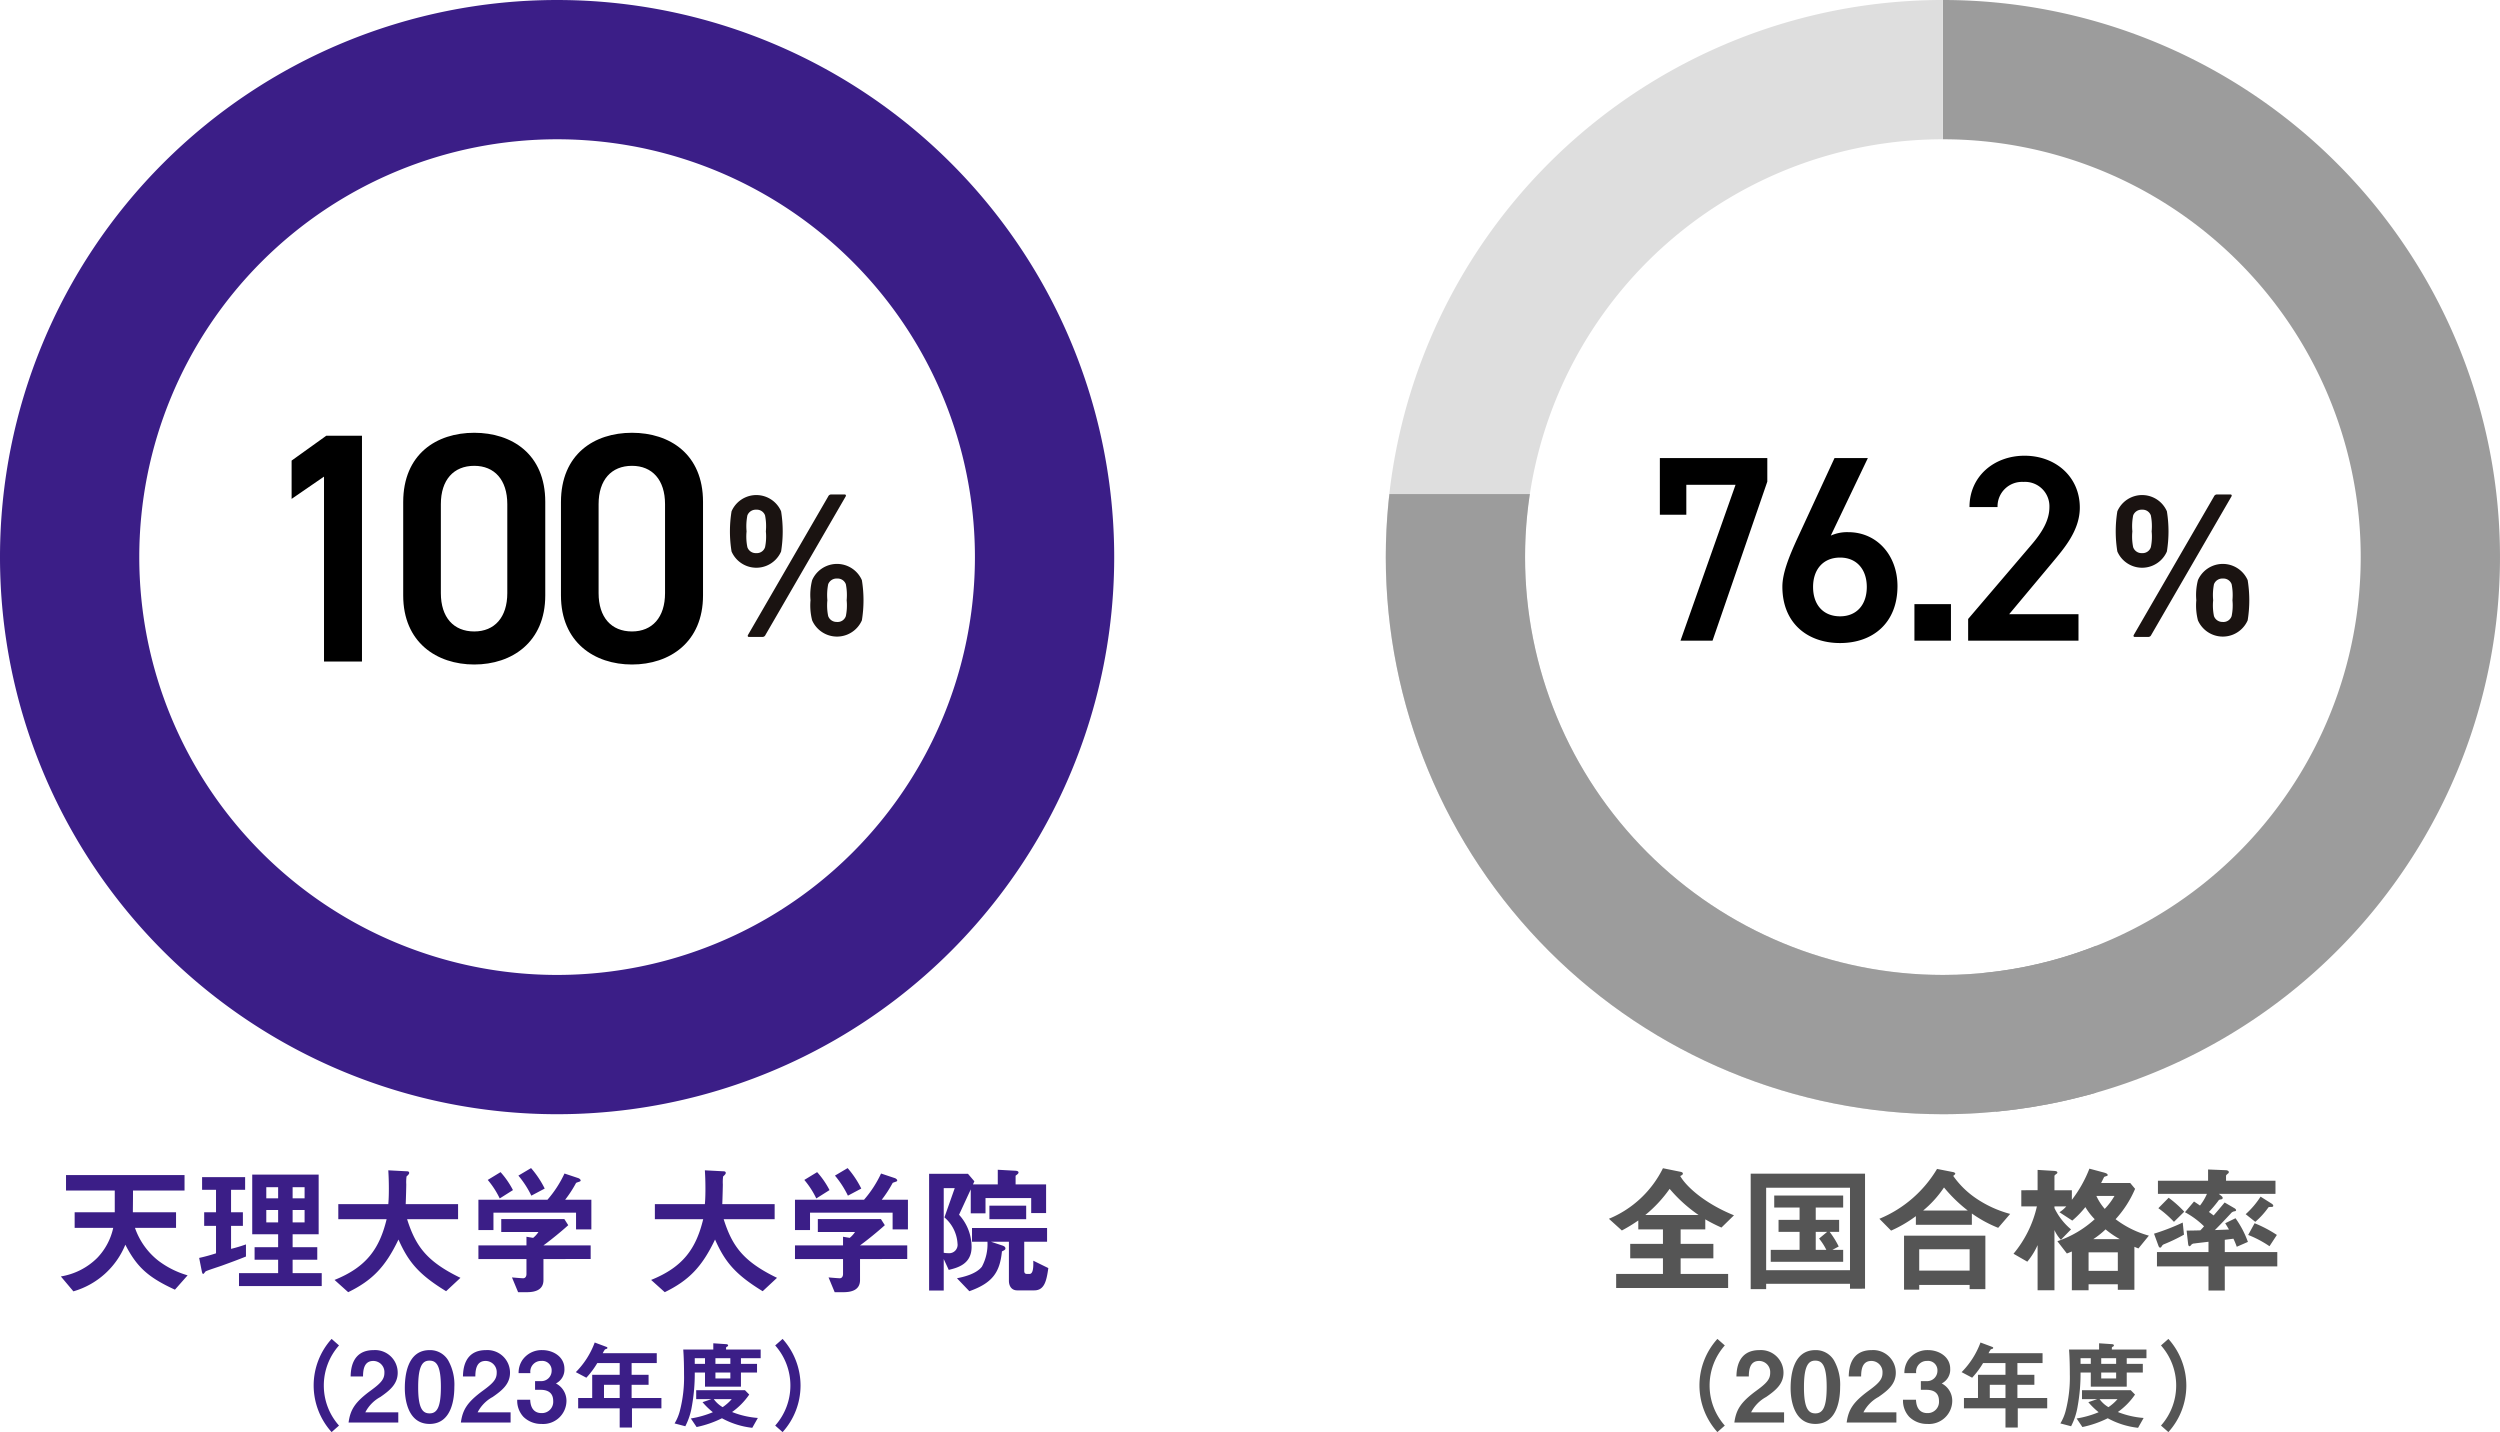
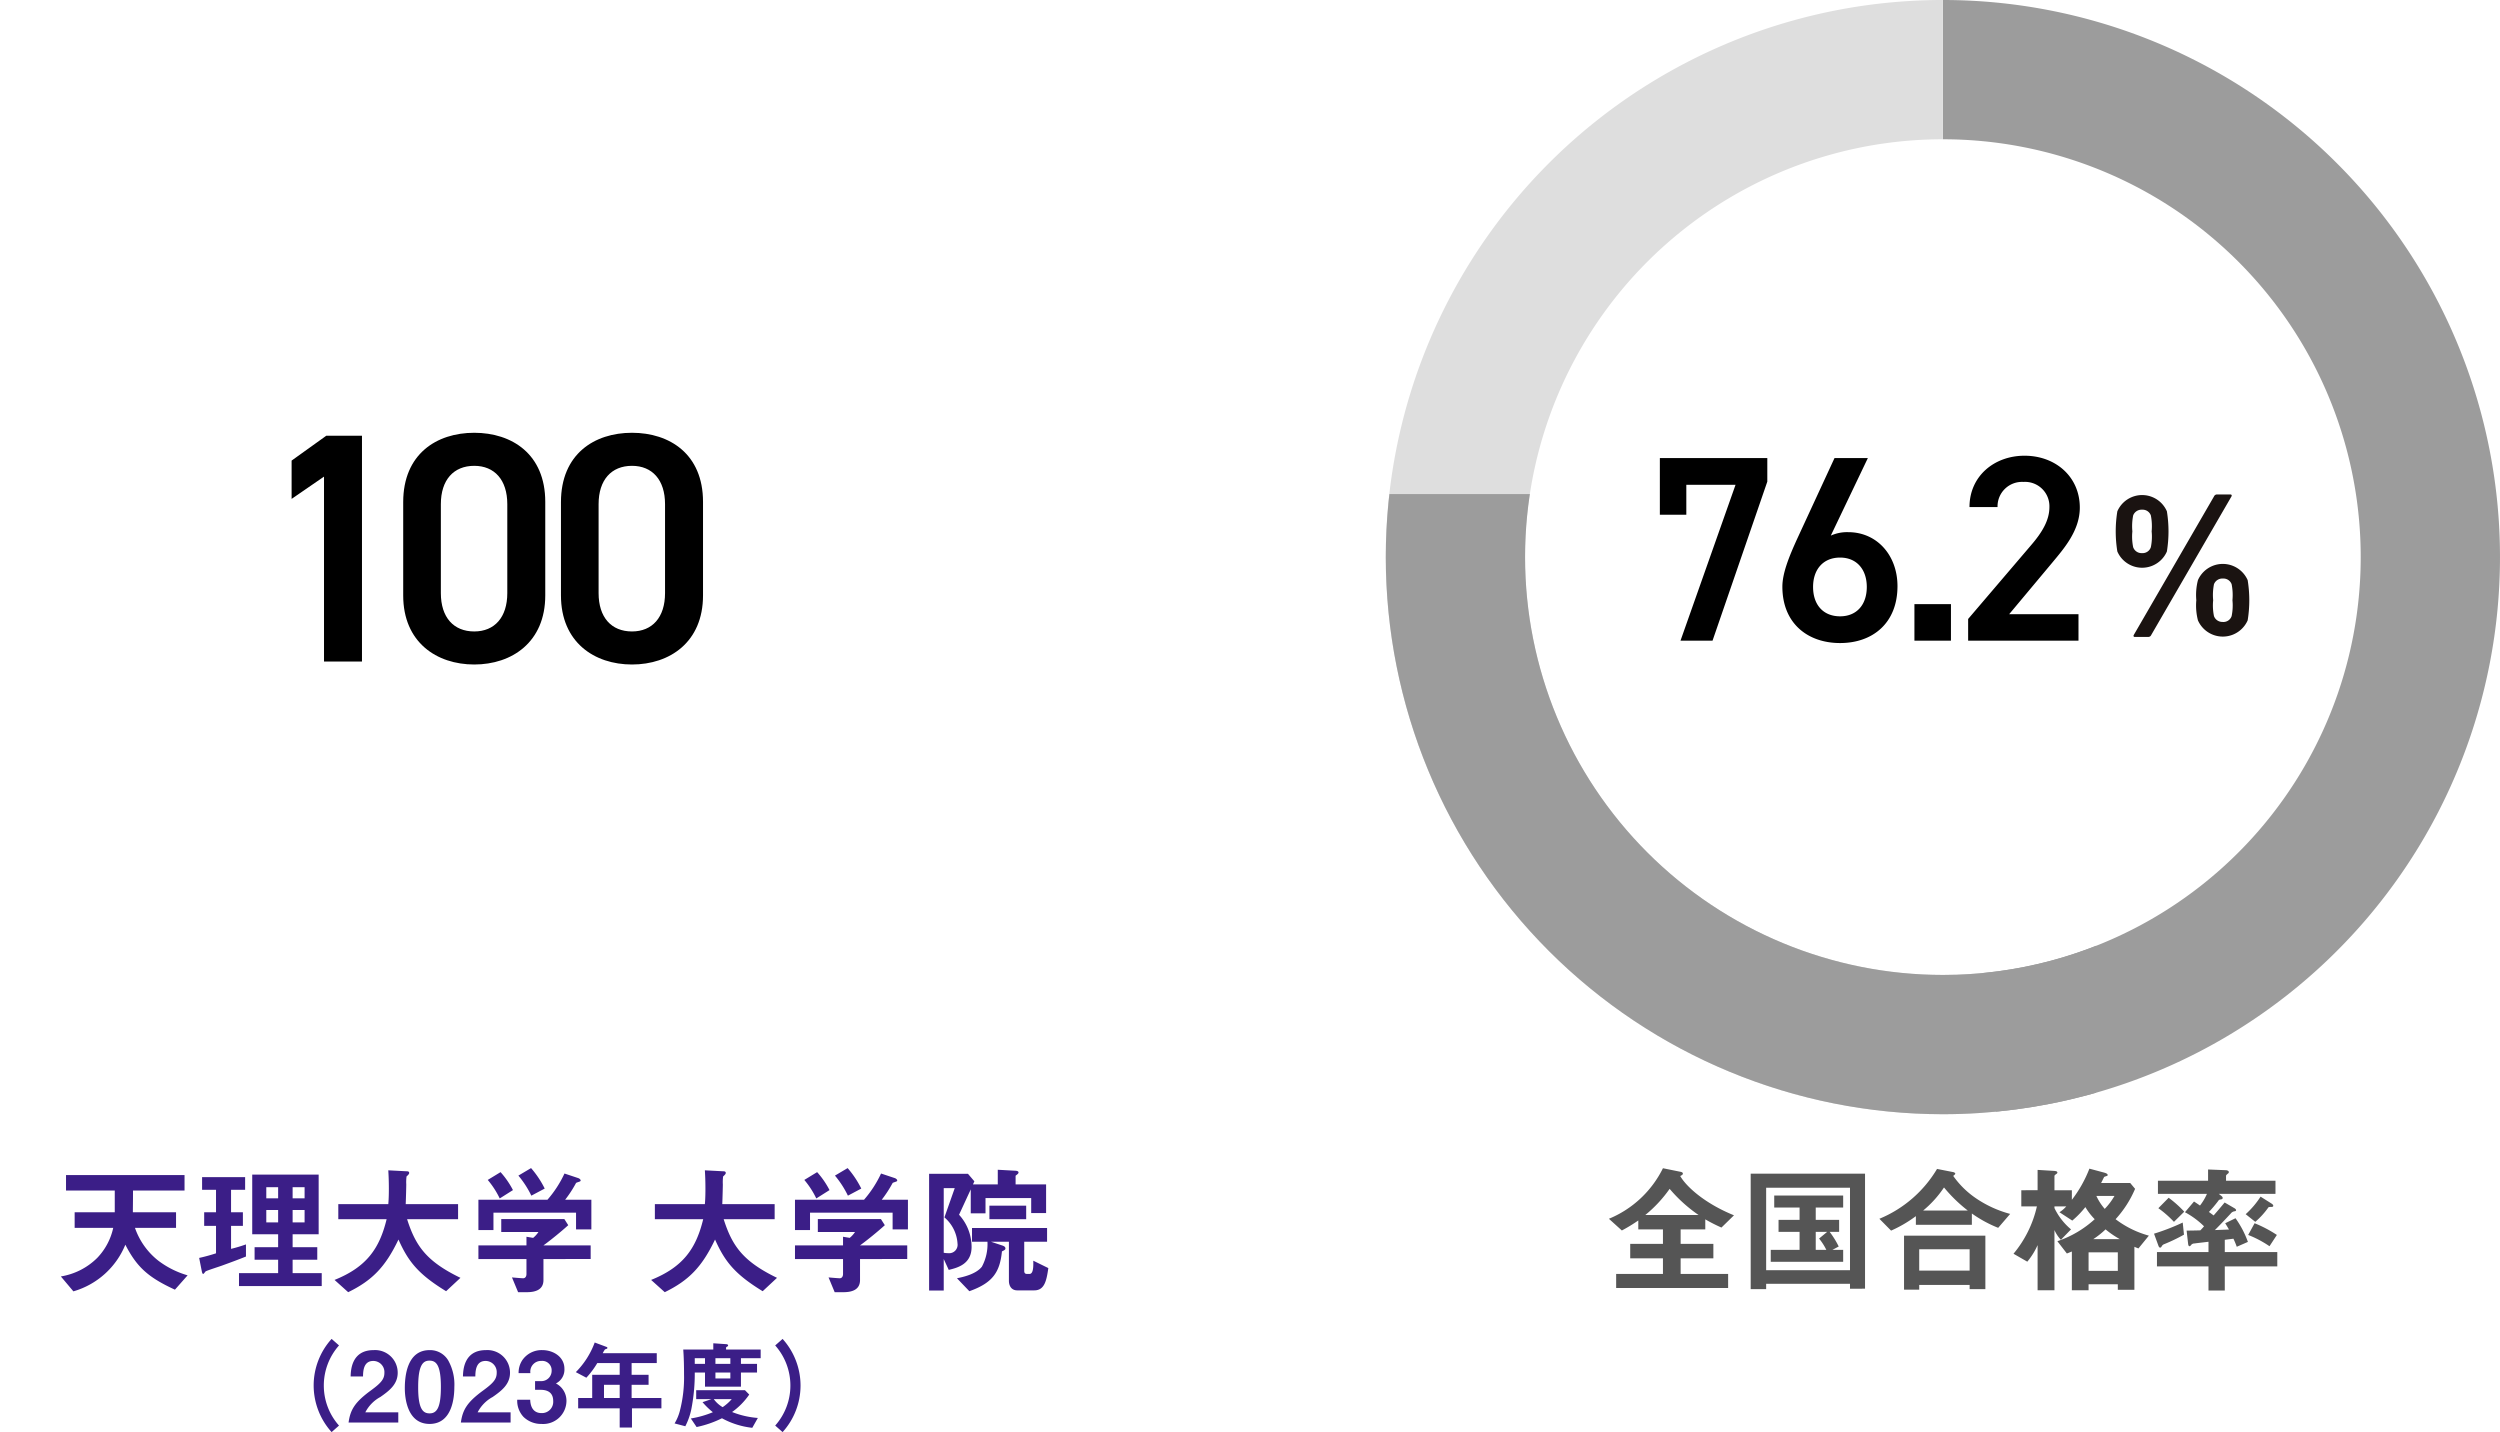
<svg xmlns="http://www.w3.org/2000/svg" width="359.001" height="205.65" viewBox="0 0 359.001 205.65">
  <defs>
    <clipPath id="clip-path">
      <path id="パス_48659" data-name="パス 48659" d="M0-80A80,80,0,0,1,80,0,80,80,0,0,1,0,80,80,80,0,0,1-80,0,80,80,0,0,1,0-80M0-60A60,60,0,0,0-60,0,60,60,0,0,0,0,60,60,60,0,0,0,60,0,60,60,0,0,0,0-60Z" transform="translate(1025.001 6261.055)" fill="#3b1e87" />
    </clipPath>
  </defs>
  <g id="clinical-psychology_figure002" transform="translate(-746 -6181.054)">
    <path id="パス_48671" data-name="パス 48671" d="M18.94-1.14a12.829,12.829,0,0,1-4.2-2.1,10.249,10.249,0,0,1-3.36-4.72h5.9V-10.2h-6.2c0-.78.02-1.34.02-3.12h7.4v-2.22H1.48v2.22h7v3.12H2.72v2.24H8.26a8.972,8.972,0,0,1-2.3,4.32A9.6,9.6,0,0,1,.74-.98l1.8,2.14A11.5,11.5,0,0,0,10-5.54C11.66-2.3,13.3-.84,17.12.92ZM38.2.4V-1.46H34.02V-3.38h3.54v-1.8H34.02V-7.04h3.74V-15.6H28.22v8.56h3.72v1.86H28.56v1.8h3.38v1.92H26.32V.4ZM35.74-12.2H34.02v-1.6h1.72Zm0,3.46H34.02v-1.78h1.72Zm-3.8-3.46h-1.7v-1.6h1.7Zm0,3.46h-1.7v-1.78h1.7Zm-4.62,4.9V-5.58a21.531,21.531,0,0,1-2.14.64v-3.3h1.7V-10.2h-1.7v-3.22H27.2v-1.82H21.02v1.82h2v3.22h-1.7v1.96h1.7V-4.3c-.68.22-1.5.46-2.42.66l.38,1.92c.06.28.12.38.2.38s.3-.32.34-.36c.16-.12,1.98-.7,2.36-.84C25.04-2.96,26.18-3.38,27.32-3.84ZM58.12-.78c-4.88-2.36-6.44-4.58-7.66-8.42h7.32v-2.16H50.26c.04-.94.08-2.64.08-2.82a6.459,6.459,0,0,1,.04-1.16c.18-.16.38-.34.38-.5,0-.22-.2-.24-.34-.24l-2.66-.14c.04.64.08,1.5.08,2.66,0,.3,0,1.32-.08,2.2H40.58V-9.2h6.94C46.5-5,44.66-2.34,40.04-.48L42,1.28c3.48-1.7,5.36-3.66,7.22-7.56,1.4,3.14,2.82,4.96,6.84,7.42Zm18.8-6.96V-12H73.16a17.037,17.037,0,0,0,1.56-2.4c.08-.08.52-.18.58-.24a.115.115,0,0,0,.08-.12c0-.16-.22-.3-.34-.34l-1.98-.66A15.958,15.958,0,0,1,70.62-12H60.7v4.36h2.16v-2.5H74.72v2.4Zm-.1,4.26V-5.44H70.04c1.08-.78,2.66-2.08,3.56-2.9l-.56-.88H63.98v1.86h5.34a3.645,3.645,0,0,1-.76.84l-.96-.16v1.24H60.7v1.96h6.9v2.16c0,.3-.14.6-.48.6-.24,0-1.36-.1-1.6-.12l.88,2.12h1.26c1.22,0,2.38-.34,2.38-1.74V-3.48ZM70.22-13.6a13.842,13.842,0,0,0-1.96-2.94l-1.82,1.08a13.749,13.749,0,0,1,1.86,2.88Zm-4.56.22a12.2,12.2,0,0,0-1.78-2.58l-1.84,1.12a12.263,12.263,0,0,1,1.72,2.66ZM103.58-.78C98.7-3.14,97.14-5.36,95.92-9.2h7.32v-2.16H95.72c.04-.94.08-2.64.08-2.82a6.458,6.458,0,0,1,.04-1.16c.18-.16.38-.34.38-.5,0-.22-.2-.24-.34-.24l-2.66-.14c.04.64.08,1.5.08,2.66,0,.3,0,1.32-.08,2.2H86.04V-9.2h6.94C91.96-5,90.12-2.34,85.5-.48l1.96,1.76c3.48-1.7,5.36-3.66,7.22-7.56,1.4,3.14,2.82,4.96,6.84,7.42Zm18.8-6.96V-12h-3.76a17.037,17.037,0,0,0,1.56-2.4c.08-.08.52-.18.58-.24a.115.115,0,0,0,.08-.12c0-.16-.22-.3-.34-.34l-1.98-.66A15.958,15.958,0,0,1,116.08-12h-9.92v4.36h2.16v-2.5h11.86v2.4Zm-.1,4.26V-5.44H115.5c1.08-.78,2.66-2.08,3.56-2.9l-.56-.88h-9.06v1.86h5.34a3.644,3.644,0,0,1-.76.84l-.96-.16v1.24h-6.9v1.96h6.9v2.16c0,.3-.14.6-.48.6-.24,0-1.36-.1-1.6-.12l.88,2.12h1.26c1.22,0,2.38-.34,2.38-1.74V-3.48Zm-6.6-10.12a13.842,13.842,0,0,0-1.96-2.94l-1.82,1.08a13.749,13.749,0,0,1,1.86,2.88Zm-4.56.22a12.2,12.2,0,0,0-1.78-2.58l-1.84,1.12a12.263,12.263,0,0,1,1.72,2.66Zm31.1,3.3V-14.2h-4.38v-1.24c.2-.18.42-.28.42-.48,0-.18-.3-.24-.46-.24l-2.52-.14v2.1h-3.56l.2-.44L131-15.72h-5.58V1.04h2.1V-3.48l.72,1.56c1.22-.3,3.28-.8,3.28-3.3a6.848,6.848,0,0,0-1.8-4.62l1.68-3.64v3.44h2.12v-2.2h6.56v2.16Zm-2.86.88v-1.94h-5.28V-9.2ZM129.5-5.7a1.21,1.21,0,0,1-1.32,1.38,4.127,4.127,0,0,1-.66-.06v-9.28h1.58l-1.48,4.2A5.342,5.342,0,0,1,129.5-5.7Zm13.04,3.52-2.16-1.06c.02.8.02,1.9-.54,1.9h-.36c-.28,0-.4-.14-.4-.44V-5.96h3.28V-7.94H131.58v1.98h2.22a6.853,6.853,0,0,1-.8,3.58c-.86,1.1-2.78,1.5-3.58,1.66l1.78,1.86c3.38-1.2,4.38-2.76,4.68-5.72.46-.2.5-.3.5-.42,0-.28-.32-.38-.5-.44l-1.56-.52h2.56v5.6c0,.7.34,1.38,1.2,1.38h2.44C141.98,1.02,142.28-.34,142.54-2.18Z" transform="translate(754 6365.332)" fill="#3b1e87" />
-     <path id="パス_48670" data-name="パス 48670" d="M-31.318.434A8.633,8.633,0,0,1-33.5-5.32a8.667,8.667,0,0,1,2.184-5.754l-1.064-.938A9.963,9.963,0,0,0-34.958-5.32a10.03,10.03,0,0,0,2.576,6.692ZM-22.806,0V-1.47h-4.732a5.213,5.213,0,0,1,2.156-2.2c1.33-.924,2.492-1.848,2.492-3.486A3.244,3.244,0,0,0-26.348-10.4c-3.164,0-3.276,2.87-3.3,3.78h1.778c.014-.756.056-2.226,1.47-2.226a1.6,1.6,0,0,1,1.6,1.694c0,.9-.448,1.456-1.946,2.548C-29.064-2.912-29.694-1.82-29.946,0Zm8.05-5.11A7.09,7.09,0,0,0-15.624-8.9a3.022,3.022,0,0,0-2.688-1.5c-3.262,0-3.556,3.794-3.556,5.474,0,1.316.308,5.124,3.556,5.124C-14.966.2-14.756-3.822-14.756-5.11Zm-1.932,0c0,3.01-.6,3.794-1.624,3.794-.91,0-1.652-.56-1.638-3.794,0-3.094.672-3.78,1.61-3.78S-16.688-8.344-16.688-5.11ZM-6.678,0V-1.47H-11.41a5.213,5.213,0,0,1,2.156-2.2c1.33-.924,2.492-1.848,2.492-3.486A3.244,3.244,0,0,0-10.22-10.4c-3.164,0-3.276,2.87-3.3,3.78h1.778c.014-.756.056-2.226,1.47-2.226a1.6,1.6,0,0,1,1.6,1.694c0,.9-.448,1.456-1.946,2.548C-12.936-2.912-13.566-1.82-13.818,0ZM1.344-3.108A2.8,2.8,0,0,0-.168-5.614,2.222,2.222,0,0,0,1.05-7.728c0-1.708-1.6-2.674-3.178-2.674a3.355,3.355,0,0,0-2.884,1.47A3.284,3.284,0,0,0-5.53-7.1h1.694a1.54,1.54,0,0,1,1.582-1.75A1.346,1.346,0,0,1-.784-7.434,1.481,1.481,0,0,1-2.38-5.95h-.784V-4.7h.784c1.092,0,1.82.448,1.82,1.61A1.617,1.617,0,0,1-2.24-1.358c-.84,0-1.568-.476-1.624-1.918H-5.726a3.394,3.394,0,0,0,.9,2.464A3.625,3.625,0,0,0-2.24.2,3.343,3.343,0,0,0,1.344-3.108ZM14.98-2.044V-3.528H10.7v-1.89h2.436V-6.86H10.7V-8.54h3.612V-9.954H6.552a4.479,4.479,0,0,1,.308-.532,1.065,1.065,0,0,1,.294-.112.167.167,0,0,0,.07-.126.143.143,0,0,0-.1-.126L5.4-11.494A11.819,11.819,0,0,1,2.688-7.238l1.512.8a12.09,12.09,0,0,0,1.568-2.1h3.22v1.68H5.04v3.332H3.024v1.484H8.988V.714h1.764V-2.044ZM8.988-3.528H6.734v-1.89H8.988ZM29.232-9.24v-1.246h-4.97v-.266c0-.042.07-.112.154-.154s.14-.07.14-.182c0-.14-.238-.168-.266-.168l-1.862-.126v.9H18.116c.084,1.134.112,2.394.112,3.542a19.106,19.106,0,0,1-.6,5.264A6.728,6.728,0,0,1,16.87.126l1.54.406a9.529,9.529,0,0,0,.938-2.842,26.358,26.358,0,0,0,.42-4.872h1.47v2.03H26.4v-2.03h2.31V-8.428H26.4V-9.24Zm-4.354.812H22.736V-9.24h2.142Zm0,2.1H22.736v-.854h2.142Zm-3.64-2.1h-1.47V-9.24h1.47Zm7.588,7.77a12.607,12.607,0,0,1-3.7-.854,9.98,9.98,0,0,0,2.464-2.506l-.616-.63h-7V-3.36h2.184l-1.274.434a10.72,10.72,0,0,0,1.484,1.442,14.1,14.1,0,0,1-3.164.9L20.034.644a14.93,14.93,0,0,0,3.64-1.26A11.685,11.685,0,0,0,28.028.756Zm-3.752-2.7a6.688,6.688,0,0,1-1.3,1.148A4.176,4.176,0,0,1,22.5-3.36Zm9.884-1.96a10.03,10.03,0,0,0-2.576-6.692l-1.064.938A8.667,8.667,0,0,1,33.5-5.32,8.633,8.633,0,0,1,31.318.434l1.064.938A9.963,9.963,0,0,0,34.958-5.32Z" transform="translate(826 6385.332)" fill="#3b1e87" />
-     <path id="パス_48669" data-name="パス 48669" d="M-31.318.434A8.633,8.633,0,0,1-33.5-5.32a8.667,8.667,0,0,1,2.184-5.754l-1.064-.938A9.963,9.963,0,0,0-34.958-5.32a10.03,10.03,0,0,0,2.576,6.692ZM-22.806,0V-1.47h-4.732a5.213,5.213,0,0,1,2.156-2.2c1.33-.924,2.492-1.848,2.492-3.486A3.244,3.244,0,0,0-26.348-10.4c-3.164,0-3.276,2.87-3.3,3.78h1.778c.014-.756.056-2.226,1.47-2.226a1.6,1.6,0,0,1,1.6,1.694c0,.9-.448,1.456-1.946,2.548C-29.064-2.912-29.694-1.82-29.946,0Zm8.05-5.11A7.09,7.09,0,0,0-15.624-8.9a3.022,3.022,0,0,0-2.688-1.5c-3.262,0-3.556,3.794-3.556,5.474,0,1.316.308,5.124,3.556,5.124C-14.966.2-14.756-3.822-14.756-5.11Zm-1.932,0c0,3.01-.6,3.794-1.624,3.794-.91,0-1.652-.56-1.638-3.794,0-3.094.672-3.78,1.61-3.78S-16.688-8.344-16.688-5.11ZM-6.678,0V-1.47H-11.41a5.213,5.213,0,0,1,2.156-2.2c1.33-.924,2.492-1.848,2.492-3.486A3.244,3.244,0,0,0-10.22-10.4c-3.164,0-3.276,2.87-3.3,3.78h1.778c.014-.756.056-2.226,1.47-2.226a1.6,1.6,0,0,1,1.6,1.694c0,.9-.448,1.456-1.946,2.548C-12.936-2.912-13.566-1.82-13.818,0ZM1.344-3.108A2.8,2.8,0,0,0-.168-5.614,2.222,2.222,0,0,0,1.05-7.728c0-1.708-1.6-2.674-3.178-2.674a3.355,3.355,0,0,0-2.884,1.47A3.284,3.284,0,0,0-5.53-7.1h1.694a1.54,1.54,0,0,1,1.582-1.75A1.346,1.346,0,0,1-.784-7.434,1.481,1.481,0,0,1-2.38-5.95h-.784V-4.7h.784c1.092,0,1.82.448,1.82,1.61A1.617,1.617,0,0,1-2.24-1.358c-.84,0-1.568-.476-1.624-1.918H-5.726a3.394,3.394,0,0,0,.9,2.464A3.625,3.625,0,0,0-2.24.2,3.343,3.343,0,0,0,1.344-3.108ZM14.98-2.044V-3.528H10.7v-1.89h2.436V-6.86H10.7V-8.54h3.612V-9.954H6.552a4.479,4.479,0,0,1,.308-.532,1.065,1.065,0,0,1,.294-.112.167.167,0,0,0,.07-.126.143.143,0,0,0-.1-.126L5.4-11.494A11.819,11.819,0,0,1,2.688-7.238l1.512.8a12.09,12.09,0,0,0,1.568-2.1h3.22v1.68H5.04v3.332H3.024v1.484H8.988V.714h1.764V-2.044ZM8.988-3.528H6.734v-1.89H8.988ZM29.232-9.24v-1.246h-4.97v-.266c0-.042.07-.112.154-.154s.14-.07.14-.182c0-.14-.238-.168-.266-.168l-1.862-.126v.9H18.116c.084,1.134.112,2.394.112,3.542a19.106,19.106,0,0,1-.6,5.264A6.728,6.728,0,0,1,16.87.126l1.54.406a9.529,9.529,0,0,0,.938-2.842,26.358,26.358,0,0,0,.42-4.872h1.47v2.03H26.4v-2.03h2.31V-8.428H26.4V-9.24Zm-4.354.812H22.736V-9.24h2.142Zm0,2.1H22.736v-.854h2.142Zm-3.64-2.1h-1.47V-9.24h1.47Zm7.588,7.77a12.607,12.607,0,0,1-3.7-.854,9.98,9.98,0,0,0,2.464-2.506l-.616-.63h-7V-3.36h2.184l-1.274.434a10.72,10.72,0,0,0,1.484,1.442,14.1,14.1,0,0,1-3.164.9L20.034.644a14.93,14.93,0,0,0,3.64-1.26A11.685,11.685,0,0,0,28.028.756Zm-3.752-2.7a6.688,6.688,0,0,1-1.3,1.148A4.176,4.176,0,0,1,22.5-3.36Zm9.884-1.96a10.03,10.03,0,0,0-2.576-6.692l-1.064.938A8.667,8.667,0,0,1,33.5-5.32,8.633,8.633,0,0,1,31.318.434l1.064.938A9.963,9.963,0,0,0,34.958-5.32Z" transform="translate(1025 6385.332)" fill="#555" />
+     <path id="パス_48670" data-name="パス 48670" d="M-31.318.434A8.633,8.633,0,0,1-33.5-5.32a8.667,8.667,0,0,1,2.184-5.754l-1.064-.938A9.963,9.963,0,0,0-34.958-5.32a10.03,10.03,0,0,0,2.576,6.692ZM-22.806,0V-1.47h-4.732a5.213,5.213,0,0,1,2.156-2.2c1.33-.924,2.492-1.848,2.492-3.486A3.244,3.244,0,0,0-26.348-10.4c-3.164,0-3.276,2.87-3.3,3.78h1.778c.014-.756.056-2.226,1.47-2.226a1.6,1.6,0,0,1,1.6,1.694c0,.9-.448,1.456-1.946,2.548C-29.064-2.912-29.694-1.82-29.946,0Zm8.05-5.11A7.09,7.09,0,0,0-15.624-8.9a3.022,3.022,0,0,0-2.688-1.5c-3.262,0-3.556,3.794-3.556,5.474,0,1.316.308,5.124,3.556,5.124C-14.966.2-14.756-3.822-14.756-5.11Zm-1.932,0c0,3.01-.6,3.794-1.624,3.794-.91,0-1.652-.56-1.638-3.794,0-3.094.672-3.78,1.61-3.78S-16.688-8.344-16.688-5.11ZM-6.678,0V-1.47H-11.41a5.213,5.213,0,0,1,2.156-2.2c1.33-.924,2.492-1.848,2.492-3.486A3.244,3.244,0,0,0-10.22-10.4c-3.164,0-3.276,2.87-3.3,3.78h1.778c.014-.756.056-2.226,1.47-2.226a1.6,1.6,0,0,1,1.6,1.694c0,.9-.448,1.456-1.946,2.548C-12.936-2.912-13.566-1.82-13.818,0ZM1.344-3.108A2.8,2.8,0,0,0-.168-5.614,2.222,2.222,0,0,0,1.05-7.728c0-1.708-1.6-2.674-3.178-2.674a3.355,3.355,0,0,0-2.884,1.47A3.284,3.284,0,0,0-5.53-7.1h1.694a1.54,1.54,0,0,1,1.582-1.75A1.346,1.346,0,0,1-.784-7.434,1.481,1.481,0,0,1-2.38-5.95h-.784V-4.7h.784c1.092,0,1.82.448,1.82,1.61A1.617,1.617,0,0,1-2.24-1.358c-.84,0-1.568-.476-1.624-1.918H-5.726a3.394,3.394,0,0,0,.9,2.464A3.625,3.625,0,0,0-2.24.2,3.343,3.343,0,0,0,1.344-3.108M14.98-2.044V-3.528H10.7v-1.89h2.436V-6.86H10.7V-8.54h3.612V-9.954H6.552a4.479,4.479,0,0,1,.308-.532,1.065,1.065,0,0,1,.294-.112.167.167,0,0,0,.07-.126.143.143,0,0,0-.1-.126L5.4-11.494A11.819,11.819,0,0,1,2.688-7.238l1.512.8a12.09,12.09,0,0,0,1.568-2.1h3.22v1.68H5.04v3.332H3.024v1.484H8.988V.714h1.764V-2.044ZM8.988-3.528H6.734v-1.89H8.988ZM29.232-9.24v-1.246h-4.97v-.266c0-.042.07-.112.154-.154s.14-.07.14-.182c0-.14-.238-.168-.266-.168l-1.862-.126v.9H18.116c.084,1.134.112,2.394.112,3.542a19.106,19.106,0,0,1-.6,5.264A6.728,6.728,0,0,1,16.87.126l1.54.406a9.529,9.529,0,0,0,.938-2.842,26.358,26.358,0,0,0,.42-4.872h1.47v2.03H26.4v-2.03h2.31V-8.428H26.4V-9.24Zm-4.354.812H22.736V-9.24h2.142Zm0,2.1H22.736v-.854h2.142Zm-3.64-2.1h-1.47V-9.24h1.47Zm7.588,7.77a12.607,12.607,0,0,1-3.7-.854,9.98,9.98,0,0,0,2.464-2.506l-.616-.63h-7V-3.36h2.184l-1.274.434a10.72,10.72,0,0,0,1.484,1.442,14.1,14.1,0,0,1-3.164.9L20.034.644a14.93,14.93,0,0,0,3.64-1.26A11.685,11.685,0,0,0,28.028.756Zm-3.752-2.7a6.688,6.688,0,0,1-1.3,1.148A4.176,4.176,0,0,1,22.5-3.36Zm9.884-1.96a10.03,10.03,0,0,0-2.576-6.692l-1.064.938A8.667,8.667,0,0,1,33.5-5.32,8.633,8.633,0,0,1,31.318.434l1.064.938A9.963,9.963,0,0,0,34.958-5.32Z" transform="translate(826 6385.332)" fill="#3b1e87" />
    <path id="パス_48668" data-name="パス 48668" d="M19-9.76c-4.24-1.72-6.86-4.14-7.72-5.64.38-.18.38-.28.38-.34,0-.12-.06-.22-.4-.28l-2.46-.5A15.062,15.062,0,0,1,1.04-9.26L2.9-7.58A22.864,22.864,0,0,0,5.26-9.02v1.28H8.8v2.08H4.1v2.08H8.8v2.24H2.08V.68H18.16V-1.34H11.34V-3.58h4.7V-5.66h-4.7V-7.74h3.54V-9.18A23.014,23.014,0,0,0,17.2-8ZM13.92-9.8H6.26a18.631,18.631,0,0,0,3.5-3.76A20.977,20.977,0,0,0,13.92-9.8ZM37.82.78V-15.74H21.4V.84h2.22V.08H35.66v.7ZM35.66-1.88H23.62V-13.72H35.66Zm-.98-1.2V-4.8H33.14l.9-.48a12.342,12.342,0,0,0-1.3-2.1H34.1V-9.1H30.74v-1.78h3.94V-12.6h-9.9v1.72h3.64V-9.1H25.4v1.72h3.02V-4.8H24.28v1.72Zm-2.3-4.3-1.16.96A8.317,8.317,0,0,1,32.26-4.8H30.74V-7.38ZM58.66-9.96a16.082,16.082,0,0,1-5.02-2.32,12.781,12.781,0,0,1-3.16-3.14c.12-.08.3-.24.3-.32,0-.06-.1-.18-.28-.22l-2.34-.46a17.332,17.332,0,0,1-8.28,7.16l1.68,1.7a18.177,18.177,0,0,0,3.56-2.08V-8.4h8.04v-1.62a18.025,18.025,0,0,0,3.78,2.06Zm-6.08-.48H46.16a15.292,15.292,0,0,0,3-3.32A21.1,21.1,0,0,0,52.58-10.44ZM55.1.84V-6.84H43.42V.92H45.6V.24h7.24v.6ZM52.84-1.82H45.6V-4.88h7.24ZM78.58-6.84A13.889,13.889,0,0,1,73.8-9.2a15.392,15.392,0,0,0,2.8-4.36l-.7-.84H71.72c.08-.14.42-.86.44-.86.04-.06.4-.14.46-.18a.169.169,0,0,0,.04-.12c0-.16-.26-.26-.46-.32l-2.16-.58a17.982,17.982,0,0,1-2.52,4.48v-1.38h-2.5V-15.4c0-.1.14-.2.22-.26.06-.04.2-.12.2-.22,0-.16-.12-.24-.54-.26l-2.3-.14v2.92H60.26v2.32H62.5a16.155,16.155,0,0,1-3.36,6.8L61.12-3.1A10.049,10.049,0,0,0,62.6-5.48V1h2.42V-7.64a5.3,5.3,0,0,0,.92,1.4l1.46-1.5a9.044,9.044,0,0,1-2.38-3.06v-.24h1.7a4.73,4.73,0,0,1-.98.84L67.58-9a13.352,13.352,0,0,0,1.88-1.94A9.159,9.159,0,0,0,70.8-9.2a15.109,15.109,0,0,1-5.36,3.16L66.8-4.28c.16-.04.2-.08.72-.28V1h2.4V.14h4.2v.8H76.5V-5.24c.26.12.28.12.58.24ZM74.12-1.78h-4.2V-4.44h4.2Zm-.48-10.76a9.555,9.555,0,0,1-1.4,1.86,7.743,7.743,0,0,1-1.2-1.86Zm.76,6.2H70.6a12.127,12.127,0,0,0,1.76-1.4A13.15,13.15,0,0,0,74.4-6.34ZM97.02-2.42V-4.48H89.48V-6.24c.4-.06.82-.1,1.24-.16a11.213,11.213,0,0,1,.48,1.16l1.6-.7a13.969,13.969,0,0,0-1.78-3.4l-1.48.72c.16.26.24.38.54.9-.8.04-1.5.06-2.02.08.78-.78,1.54-1.58,2.28-2.38a.812.812,0,0,1,.58-.32c.08-.02.18-.04.18-.16s-.14-.22-.2-.26l-1.44-.84c-.56.68-1.16,1.38-1.58,1.86-.16-.12-.54-.4-.68-.5a18,18,0,0,0,1.38-1.64c.06-.1.1-.12.32-.16.14-.02.28-.06.28-.22,0-.14-.2-.3-.26-.34l-.3-.24h8.14v-1.88h-7.1v-.7c0-.1.1-.18.28-.34a.235.235,0,0,0,.12-.2c0-.22-.3-.28-.46-.28l-2.52-.1v1.62h-7.2v1.88h7.04a7.774,7.774,0,0,1-1,1.68c-.4-.28-.7-.48-.86-.58l-1.3,1.54A11.839,11.839,0,0,1,86.5-8.18c-.32.38-.42.46-.52.58-.6.02-.74.02-1.98.04l.22,1.94c.02.12.06.3.2.3.08,0,.12-.04.32-.28a.749.749,0,0,1,.42-.12c.24-.04,1.84-.22,1.98-.24v1.48h-7.4v2.06h7.4V1.04h2.34V-2.42ZM83.62-6.98l-.18-1.74a31.4,31.4,0,0,1-4.12,1.6l.62,1.7c.02.06.1.3.26.3.12,0,.18-.1.24-.22a.712.712,0,0,1,.4-.3A25.327,25.327,0,0,0,83.62-6.98Zm12.82-4.16c0-.1-.08-.2-.3-.34l-1.52-.96a12.363,12.363,0,0,1-2.14,2.52l1.38,1.1a11.324,11.324,0,0,0,1.9-2.1,1.053,1.053,0,0,1,.38-.04C96.34-10.96,96.44-11,96.44-11.14Zm.52,4.2a17.542,17.542,0,0,0-3.2-1.68l-.92,1.68A15.357,15.357,0,0,1,95.9-5.32Zm-13.3-3.34a15.919,15.919,0,0,0-2.24-2l-1.48,1.5a15.1,15.1,0,0,1,2.24,1.96Z" transform="translate(976 6365.332)" fill="#555" />
    <g id="グループ_16637" data-name="グループ 16637" transform="translate(1049.819 6252.054)">
      <path id="パス_48327" data-name="パス 48327" d="M1123.227,668.4a17.978,17.978,0,0,1,0-5.772,3.878,3.878,0,0,1,7.113,0,18.016,18.016,0,0,1,0,5.772,3.878,3.878,0,0,1-7.113,0Zm4.809-.612a7.548,7.548,0,0,0,.117-2.274,8.027,8.027,0,0,0-.117-2.3,1.248,1.248,0,0,0-1.253-.816,1.287,1.287,0,0,0-1.283.816,8.084,8.084,0,0,0-.117,2.3,7.6,7.6,0,0,0,.117,2.274,1.272,1.272,0,0,0,1.283.845A1.235,1.235,0,0,0,1128.036,667.784Zm9.066-7.287a.473.473,0,0,1,.467-.292h1.895c.175,0,.233.146.146.292l-11.514,19.88a.462.462,0,0,1-.438.291h-1.923c-.175,0-.233-.146-.146-.291Zm-2.536,14.9a8.555,8.555,0,0,1,.233-2.885,3.9,3.9,0,0,1,7.142,0,17.974,17.974,0,0,1,0,5.771,3.9,3.9,0,0,1-7.142,0A8.561,8.561,0,0,1,1134.566,675.392Zm3.819,3.119a1.238,1.238,0,0,0,1.254-.845,7.607,7.607,0,0,0,.117-2.274,8.082,8.082,0,0,0-.117-2.3,1.25,1.25,0,0,0-1.254-.816,1.288,1.288,0,0,0-1.283.816,8.092,8.092,0,0,0-.116,2.3,7.616,7.616,0,0,0,.116,2.274A1.274,1.274,0,0,0,1138.385,678.512Z" transform="translate(-1122.994 -660.205)" fill="#1a1311" />
    </g>
    <g id="グループ_16925" data-name="グループ 16925" transform="translate(850.819 6252.054)">
-       <path id="パス_48327-2" data-name="パス 48327" d="M1123.227,668.4a17.978,17.978,0,0,1,0-5.772,3.878,3.878,0,0,1,7.113,0,18.016,18.016,0,0,1,0,5.772,3.878,3.878,0,0,1-7.113,0Zm4.809-.612a7.548,7.548,0,0,0,.117-2.274,8.027,8.027,0,0,0-.117-2.3,1.248,1.248,0,0,0-1.253-.816,1.287,1.287,0,0,0-1.283.816,8.084,8.084,0,0,0-.117,2.3,7.6,7.6,0,0,0,.117,2.274,1.272,1.272,0,0,0,1.283.845A1.235,1.235,0,0,0,1128.036,667.784Zm9.066-7.287a.473.473,0,0,1,.467-.292h1.895c.175,0,.233.146.146.292l-11.514,19.88a.462.462,0,0,1-.438.291h-1.923c-.175,0-.233-.146-.146-.291Zm-2.536,14.9a8.555,8.555,0,0,1,.233-2.885,3.9,3.9,0,0,1,7.142,0,17.974,17.974,0,0,1,0,5.771,3.9,3.9,0,0,1-7.142,0A8.561,8.561,0,0,1,1134.566,675.392Zm3.819,3.119a1.238,1.238,0,0,0,1.254-.845,7.607,7.607,0,0,0,.117-2.274,8.082,8.082,0,0,0-.117-2.3,1.25,1.25,0,0,0-1.254-.816,1.288,1.288,0,0,0-1.283.816,8.092,8.092,0,0,0-.116,2.3,7.616,7.616,0,0,0,.116,2.274A1.274,1.274,0,0,0,1138.385,678.512Z" transform="translate(-1122.994 -660.205)" fill="#1a1311" />
-     </g>
+       </g>
    <path id="パス_48667" data-name="パス 48667" d="M6.156-18.088v-4.294h7.068L5.32,0h4.6l7.866-22.838V-26.22H2.356v8.132ZM32.224-26.22H27.436L22.078-14.63C20.9-12.046,19.95-9.69,19.95-7.752c0,5.244,3.61,8.094,8.284,8.094,4.712,0,8.246-2.888,8.246-8.17,0-4.446-2.964-7.752-7.068-7.752a5.693,5.693,0,0,0-2.508.494ZM24.358-7.714c0-2.508,1.444-4.218,3.876-4.218,2.394,0,3.838,1.71,3.838,4.218,0,2.546-1.444,4.218-3.838,4.218C25.8-3.5,24.358-5.168,24.358-7.714Zm19.8,2.47H38.912V0h5.244ZM62.472-3.8H52.516l6.194-7.41c1.672-2.014,3.952-4.6,3.952-7.9,0-4.408-3.458-7.448-7.942-7.448-4.332,0-7.9,2.926-7.9,7.372h4.028a3.517,3.517,0,0,1,3.724-3.61,3.5,3.5,0,0,1,3.724,3.61c0,1.824-.95,3.534-2.66,5.51L46.626-3.116V0H62.472Z" transform="translate(982 6273.054)" />
    <path id="パス_48666" data-name="パス 48666" d="M15.98-32.43H10.857L5.875-28.858v5.5l4.653-3.2V0H15.98ZM42.3-9.494V-22.936c0-6.862-4.794-9.917-10.2-9.917S21.9-29.8,21.9-22.889V-9.494C21.9-2.773,26.7.423,32.1.423S42.3-2.773,42.3-9.494ZM36.848-22.607V-9.823c0,3.478-1.833,5.5-4.747,5.5-2.961,0-4.794-2.021-4.794-5.5V-22.607c0-3.478,1.833-5.5,4.794-5.5C35.015-28.106,36.848-26.085,36.848-22.607ZM64.954-9.494V-22.936c0-6.862-4.794-9.917-10.2-9.917s-10.2,3.055-10.2,9.964V-9.494c0,6.721,4.794,9.917,10.2,9.917S64.954-2.773,64.954-9.494ZM59.5-22.607V-9.823c0,3.478-1.833,5.5-4.747,5.5-2.961,0-4.794-2.021-4.794-5.5V-22.607c0-3.478,1.833-5.5,4.794-5.5C57.669-28.106,59.5-26.085,59.5-22.607Z" transform="translate(782 6276.054)" />
    <g id="Ring_Chart13" data-name="Ring Chart13" transform="translate(237 -427.946)">
      <path id="パス_48553" data-name="パス 48553" d="M0-80A80,80,0,0,1,79.909-3.807,80,80,0,0,1,7.6,79.638L5.7,59.728A60,60,0,0,0,59.932-2.855,60,60,0,0,0,0-60Z" transform="translate(788 6689)" fill="#9c9c9c" />
      <path id="パス_48554" data-name="パス 48554" d="M7.6,79.638a80,80,0,0,1-74.21-35.324,80,80,0,0,1-3.911-82.1A80,80,0,0,1,0-80v20A60,60,0,0,0-52.887-28.336a60,60,0,0,0,2.933,61.571A60,60,0,0,0,5.7,59.728Z" transform="translate(788 6689)" fill="#dedede" />
    </g>
    <g id="Ring_Chart14" data-name="Ring Chart14" transform="translate(38 -427.945)">
-       <path id="パス_48555" data-name="パス 48555" d="M0-80A80,80,0,0,1,80,0,80,80,0,0,1,0,80,80,80,0,0,1-80,0,80,80,0,0,1,0-80M0-60A60,60,0,0,0-60,0,60,60,0,0,0,0,60,60,60,0,0,0,60,0,60,60,0,0,0,0-60Z" transform="translate(788 6689)" fill="#3b1e87" />
-     </g>
+       </g>
    <g id="マスクグループ_342" data-name="マスクグループ 342" clip-path="url(#clip-path)">
      <rect id="長方形_25185" data-name="長方形 25185" width="109" height="103" transform="translate(938 6252)" fill="#9c9c9c" />
    </g>
  </g>
</svg>